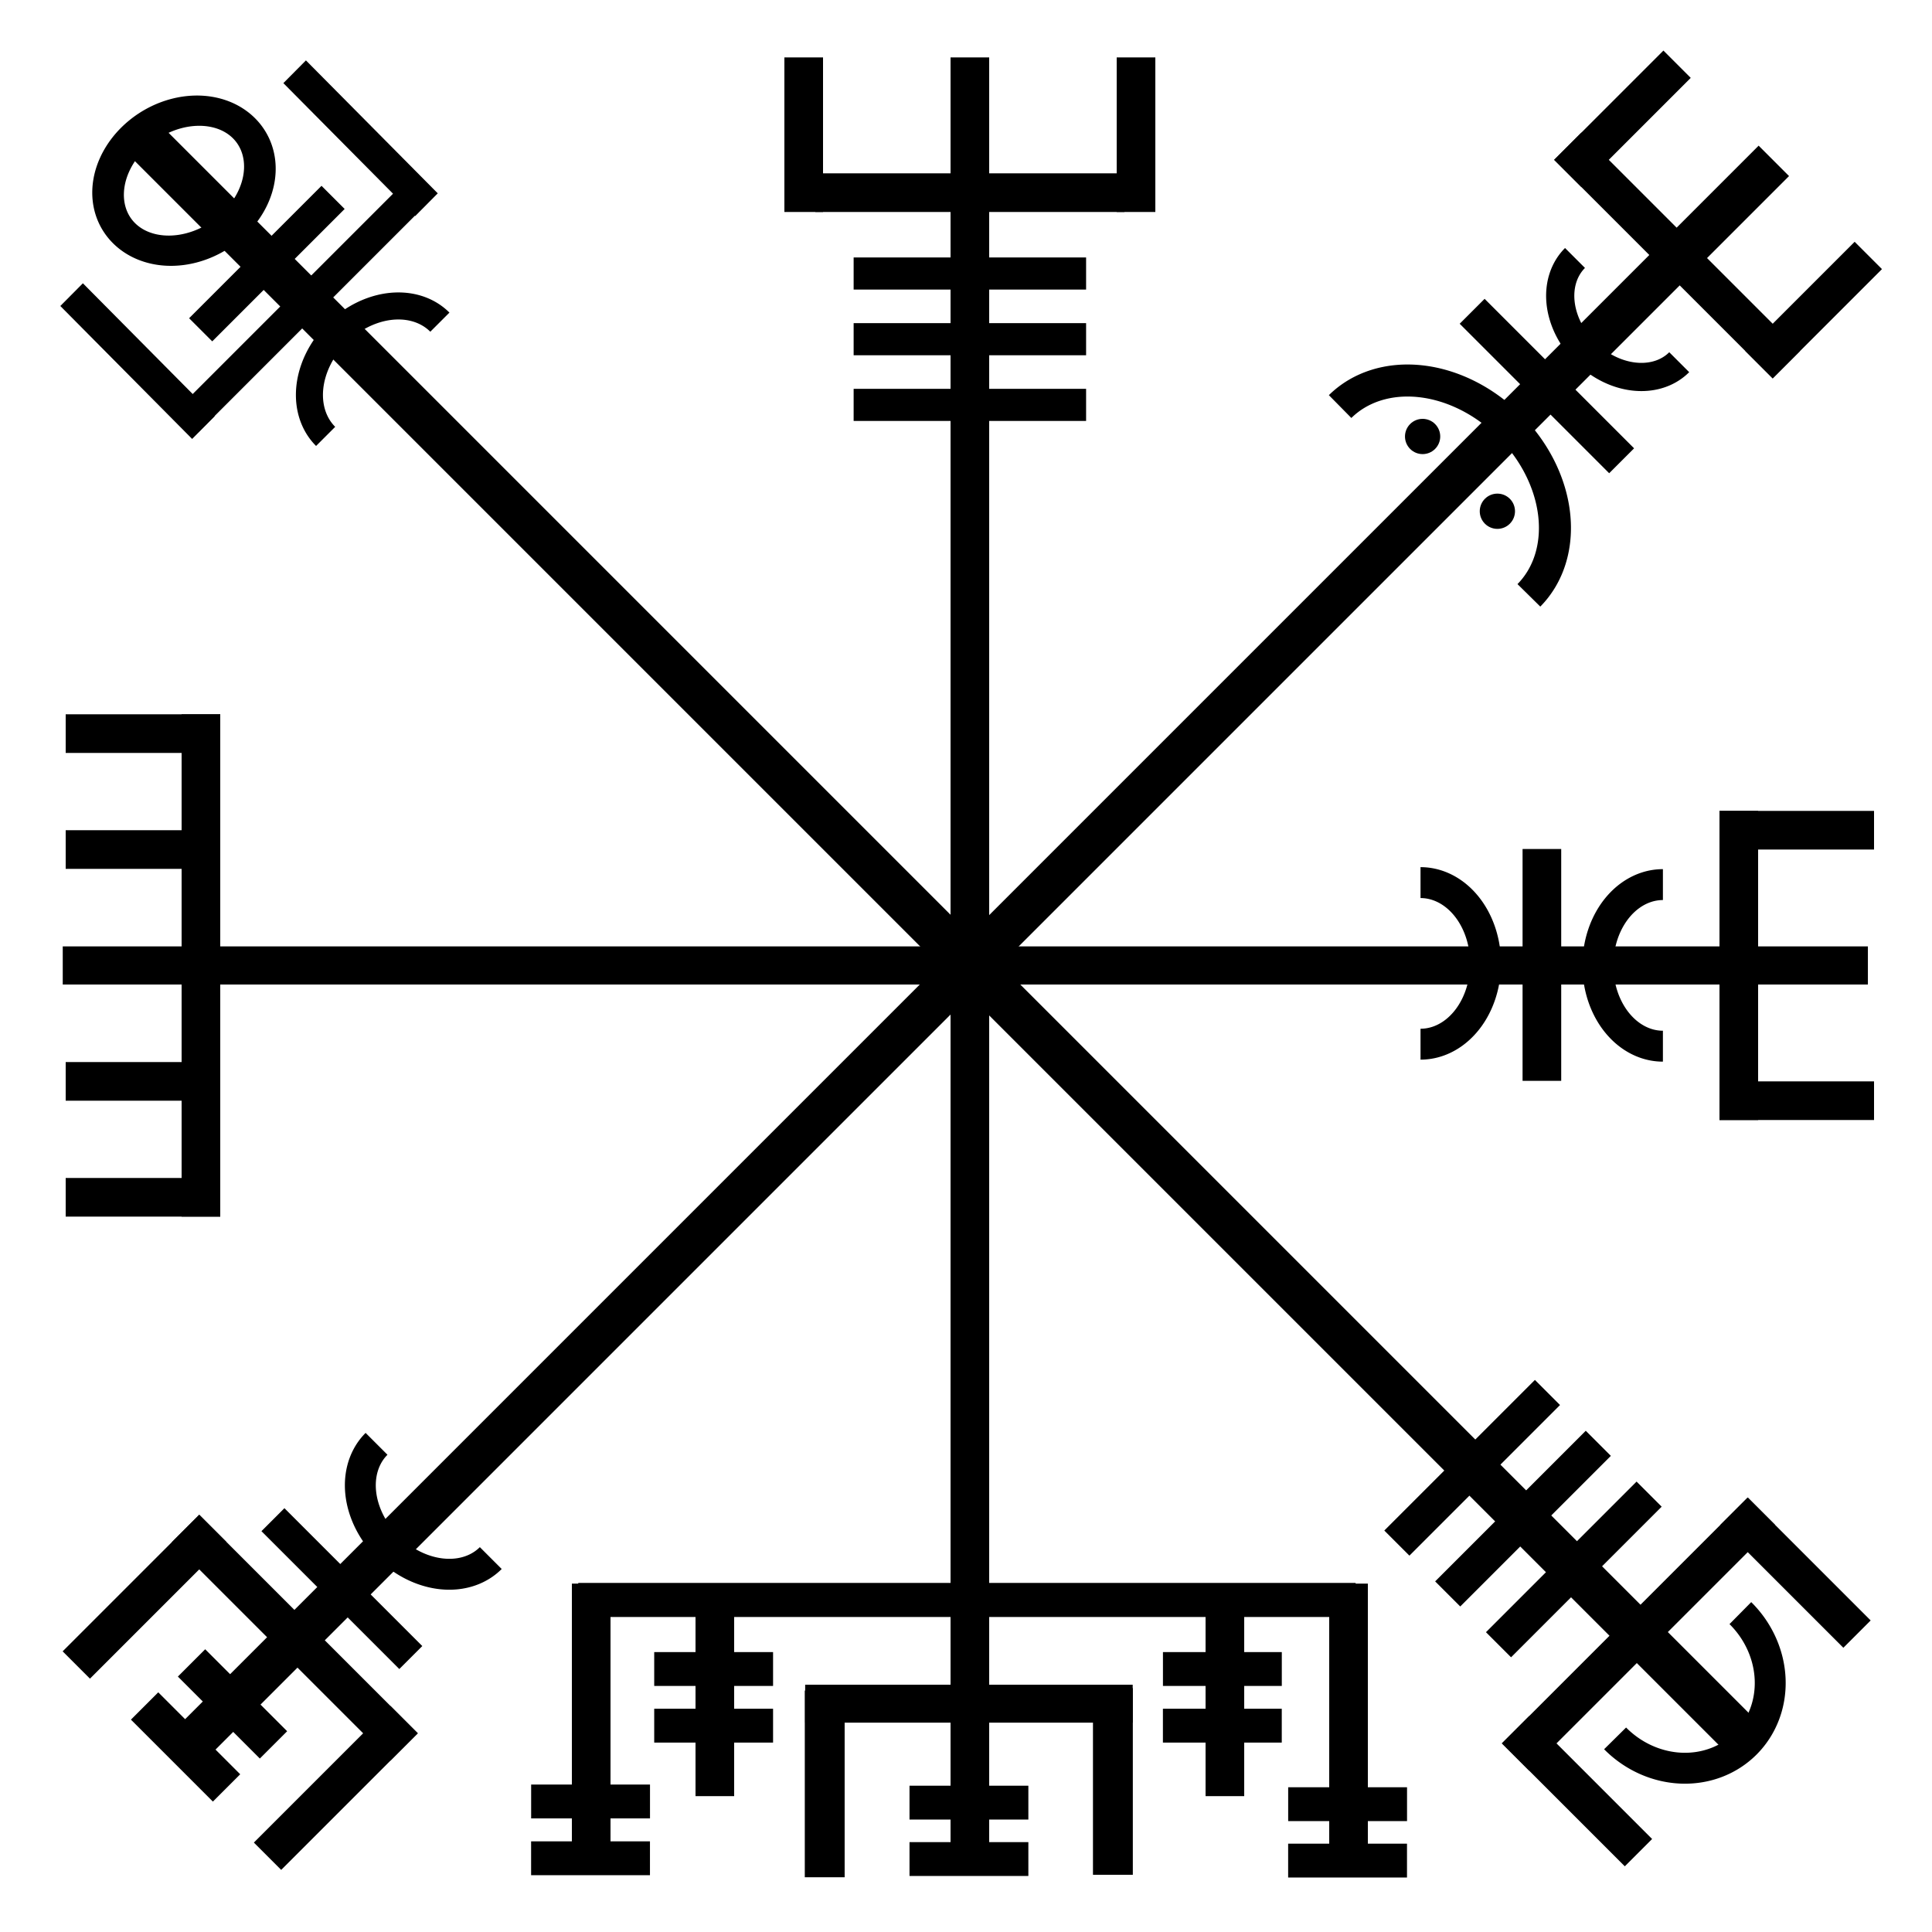
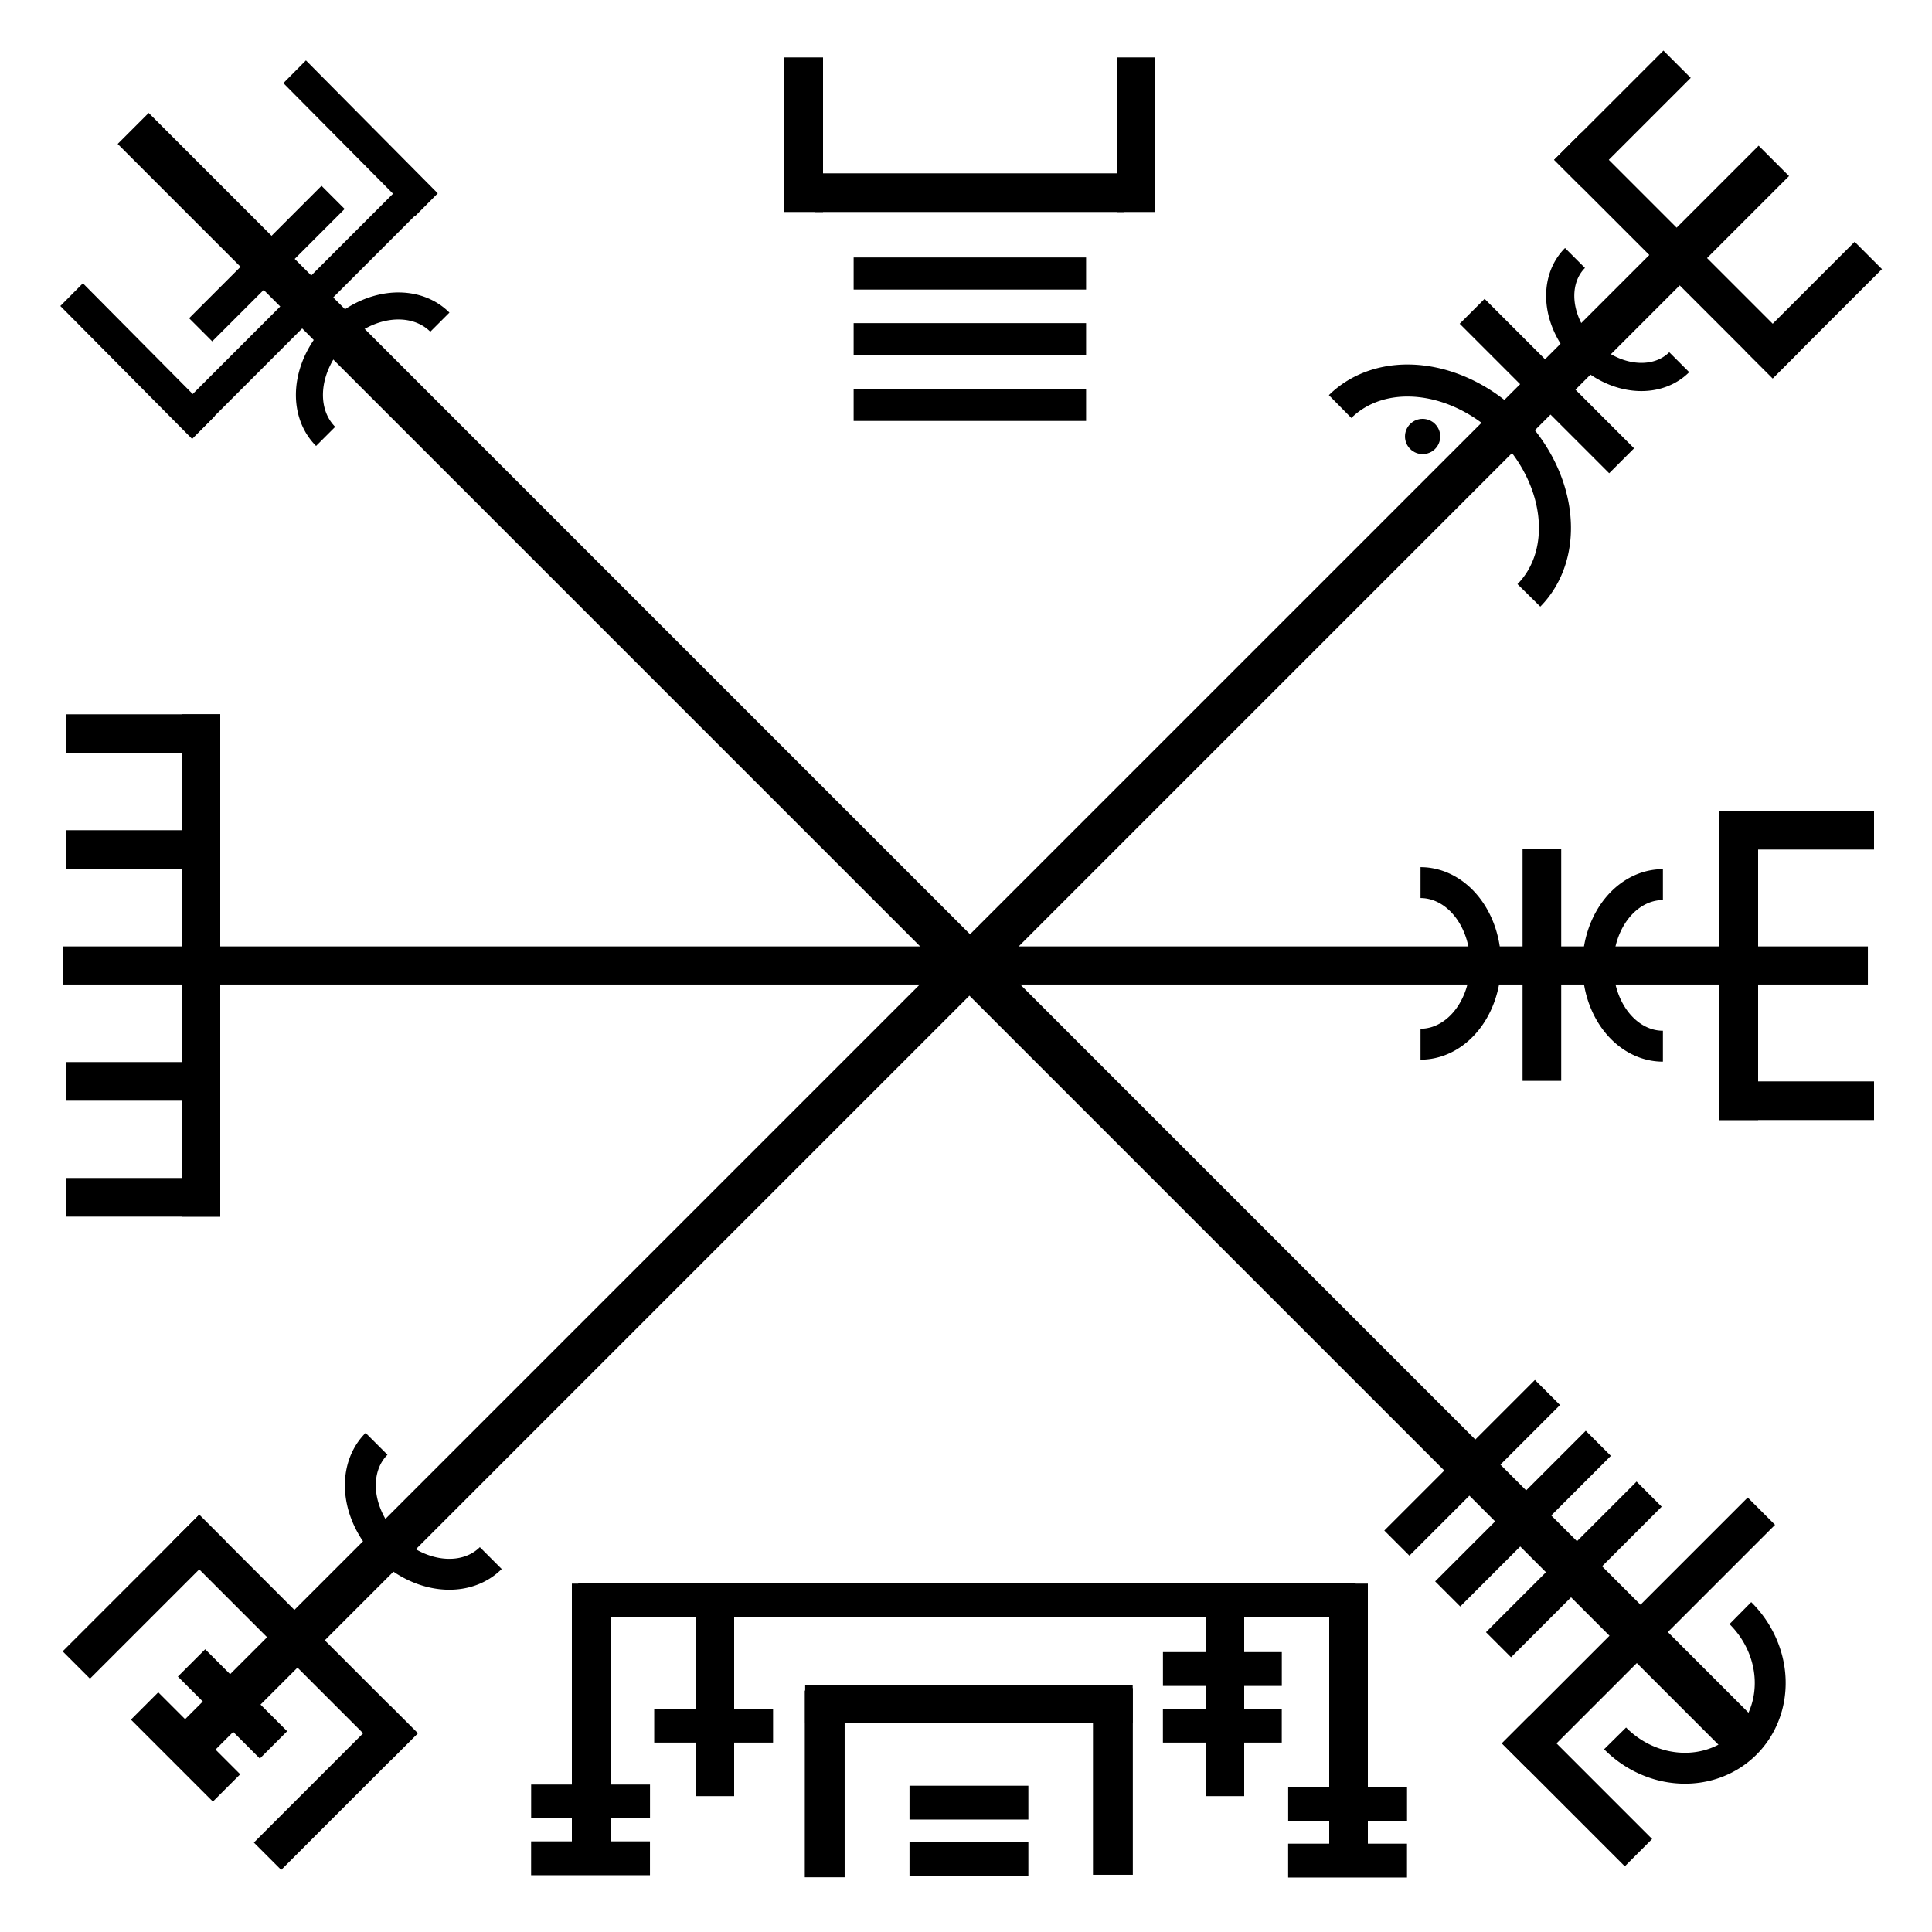
<svg xmlns="http://www.w3.org/2000/svg" xmlns:ns1="http://simplector.lyoshka.net/base/2.0" version="1.1" viewBox="0 0 500 500">
  <g transform="translate(0 -552.36)">
    <rect transform="scale(1,-1)" x="16.238" y="-807.15" width="467.17" height="9.863" rx="0" ry="0" stroke-miterlimit="2" stroke-opacity="0" ns1:layerLocked="false" ns1:layerName="copy of RectFigure-5" ns1:layerVisible="true" />
-     <rect transform="matrix(0,1,1,0,0,0)" x="567.22" y="246" width="470" height="10" rx="0" ry="0" stroke-miterlimit="2" stroke-opacity="0" ns1:layerLocked="false" ns1:layerName="copy of copy of RectFigure-5" ns1:layerVisible="true" />
    <rect transform="rotate(90)" x="737.22" y="-57" width="130" height="10" rx="0" ry="0" stroke-miterlimit="2" stroke-opacity="0" ns1:layerLocked="false" ns1:layerName="copy of copy of copy of copy of copy of RectFigure-5" ns1:layerVisible="true" />
    <rect x="17" y="827.22" width="40" height="10" rx="0" ry="0" stroke-miterlimit="2" stroke-opacity="0" ns1:layerLocked="false" ns1:layerName="copy of copy of copy of copy of copy of RectFigure-5" ns1:layerVisible="true" />
    <rect x="17" y="767.22" width="40" height="10" rx="0" ry="0" stroke-miterlimit="2" stroke-opacity="0" ns1:layerLocked="false" ns1:layerName="copy of copy of copy of copy of copy of RectFigure-5" ns1:layerVisible="true" />
    <rect x="17" y="737.22" width="40" height="10" rx="0" ry="0" stroke-miterlimit="2" stroke-opacity="0" ns1:layerLocked="false" ns1:layerName="copy of copy of copy of copy of copy of copy of RectFigure-5" ns1:layerVisible="true" />
    <rect x="17" y="857.22" width="40" height="10" rx="0" ry="0" stroke-miterlimit="2" stroke-opacity="0" ns1:layerLocked="false" ns1:layerName="copy of copy of copy of copy of copy of copy of RectFigure-5" ns1:layerVisible="true" />
    <rect transform="scale(1,-1)" x="220.92" y="-627.3" width="60.161" height="8.31" rx="0" ry="0" stroke-miterlimit="2" stroke-opacity="0" ns1:layerLocked="false" ns1:layerName="copy of copy of copy of copy of RectFigure-5" ns1:layerVisible="true" />
    <rect transform="scale(1,-1)" x="211" y="-607.22" width="80" height="10" rx="0" ry="0" stroke-miterlimit="2" stroke-opacity="0" ns1:layerLocked="false" ns1:layerName="copy of copy of copy of copy of copy of RectFigure-5" ns1:layerVisible="true" />
    <rect transform="matrix(9.4037e-8 1 1 -4.9114e-8 0 0)" x="567.22" y="289" width="40" height="10" rx="0" ry="0" stroke-miterlimit="2" stroke-opacity="0" ns1:layerLocked="false" ns1:layerName="copy of copy of copy of copy of copy of RectFigure-5" ns1:layerVisible="true" />
    <rect transform="matrix(0,1,1,0,0,0)" x="567.22" y="203" width="40" height="10" rx="0" ry="0" stroke-miterlimit="2" stroke-opacity="0" ns1:layerLocked="false" ns1:layerName="copy of copy of copy of copy of copy of RectFigure-5" ns1:layerVisible="true" />
    <rect x="235.38" y="1014.5" width="30.759" height="8.759" rx="0" ry="0" stroke-miterlimit="2" stroke-opacity="0" ns1:layerLocked="false" ns1:layerName="copy of copy of copy of copy of copy of copy of copy of copy of copy of RectFigure-5" ns1:layerVisible="true" />
    <rect transform="scale(-1,1)" x="-350.84" y="962.02" width="201.19" height="8.816" rx="0" ry="0" stroke-miterlimit="2" stroke-opacity="0" ns1:layerLocked="false" ns1:layerName="copy of copy of copy of copy of copy of copy of RectFigure-5" ns1:layerVisible="true" />
    <rect transform="matrix(4.5396e-8 -1 -1 -1.1296e-7 0 0)" x="-1017.2" y="-190" width="50" height="10" rx="0" ry="0" stroke-miterlimit="2" stroke-opacity="0" ns1:layerLocked="false" ns1:layerName="copy of copy of copy of copy of copy of copy of RectFigure-5" ns1:layerVisible="true" />
    <rect transform="matrix(1.1373e-7 -1 -1 -1.8558e-7 0 0)" x="-1017.2" y="-322" width="52.5" height="10" rx="0" ry="0" stroke-miterlimit="2" stroke-opacity="0" ns1:layerLocked="false" ns1:layerName="copy of copy of copy of copy of copy of copy of RectFigure-5" ns1:layerVisible="true" />
    <rect transform="matrix(-.707 .707 .707 .707 0 0)" x="362.27" y="961.34" width="55.131" height="9.188" rx="0" ry="0" stroke-miterlimit="2" stroke-opacity="0" ns1:layerLocked="false" ns1:layerName="copy of copy of copy of copy of RectFigure-5" ns1:layerVisible="true" />
    <rect transform="matrix(-.707 .707 .707 .707 0 0)" x="344.84" y="984.6" width="90" height="10" rx="0" ry="0" stroke-miterlimit="2" stroke-opacity="0" ns1:layerLocked="false" ns1:layerName="copy of copy of copy of copy of copy of RectFigure-5" ns1:layerVisible="true" />
    <rect transform="matrix(-.707 -.707 -.707 .707 0 0)" x="-1029.6" y="424.84" width="45" height="10" rx="0" ry="0" stroke-miterlimit="2" stroke-opacity="0" ns1:layerLocked="false" ns1:layerName="copy of copy of copy of copy of copy of RectFigure-5" ns1:layerVisible="true" />
-     <rect transform="matrix(-.707 -.707 -.707 .707 0 0)" x="-1029.6" y="344.84" width="45" height="10" rx="0" ry="0" stroke-miterlimit="2" stroke-opacity="0" ns1:layerLocked="false" ns1:layerName="copy of copy of copy of copy of copy of RectFigure-5" ns1:layerVisible="true" />
    <rect transform="matrix(.704 .71 .705 -.71 0 0)" x="456.47" y="-351.8" width="48.457" height="8.282" rx="0" ry="0" stroke-miterlimit="2" stroke-opacity="0" ns1:layerLocked="false" ns1:layerName="copy of copy of copy of copy of copy of copy of RectFigure-5" ns1:layerVisible="true" />
    <rect transform="matrix(.707 .707 -.707 .707 0 0)" x="729.34" y="671.41" width="30" height="10" rx="0" ry="0" stroke-miterlimit="2" stroke-opacity="0" ns1:layerLocked="false" ns1:layerName="copy of copy of copy of copy of copy of copy of copy of copy of copy of RectFigure-5" ns1:layerVisible="true" />
    <rect transform="matrix(.707 .707 -.707 .707 0 0)" x="730.05" y="654.94" width="30" height="10" rx="0" ry="0" stroke-miterlimit="2" stroke-opacity="0" ns1:layerLocked="false" ns1:layerName="copy of copy of copy of copy of copy of copy of copy of copy of copy of copy of RectFigure-5" ns1:layerVisible="true" />
    <rect transform="matrix(-.707 .707 .707 .707 0 0)" x="362.27" y="942.74" width="55.131" height="9.188" rx="0" ry="0" stroke-miterlimit="2" stroke-opacity="0" ns1:layerLocked="false" ns1:layerName="copy of copy of copy of copy of copy of RectFigure-5" ns1:layerVisible="true" />
    <rect transform="matrix(-.707 .707 .707 .707 0 0)" x="362.27" y="924.13" width="55.131" height="9.188" rx="0" ry="0" stroke-miterlimit="2" stroke-opacity="0" ns1:layerLocked="false" ns1:layerName="copy of copy of copy of copy of copy of RectFigure-5" ns1:layerVisible="true" />
    <rect transform="matrix(-.707 -.707 -.707 .707 0 0)" x="-784.34" y="631.41" width="80" height="10" rx="0" ry="0" stroke-miterlimit="2" stroke-opacity="0" ns1:layerLocked="false" ns1:layerName="copy of copy of copy of copy of copy of copy of copy of RectFigure-5" ns1:layerVisible="true" />
    <rect transform="matrix(.707 -.707 -.707 -.707 0 0)" x="-681.41" y="-714.34" width="50" height="10" rx="0" ry="0" stroke-miterlimit="2" stroke-opacity="0" ns1:layerLocked="false" ns1:layerName="copy of copy of copy of copy of copy of copy of copy of RectFigure-5" ns1:layerVisible="true" />
    <rect transform="matrix(.707 -.707 -.707 -.707 0 0)" x="-681.41" y="-784.34" width="50" height="10" rx="0" ry="0" stroke-miterlimit="2" stroke-opacity="0" ns1:layerLocked="false" ns1:layerName="copy of copy of copy of copy of copy of copy of copy of RectFigure-5" ns1:layerVisible="true" />
-     <rect transform="matrix(.707 .707 .707 -.707 0 0)" x="718.73" y="-623.03" width="50.466" height="8.411" rx="0" ry="0" stroke-miterlimit="2" stroke-opacity="0" ns1:layerLocked="false" ns1:layerName="copy of copy of copy of copy of copy of copy of RectFigure-5" ns1:layerVisible="true" />
    <rect transform="matrix(.707 .707 .707 -.707 0 0)" x="704.34" y="-135.44" width="80" height="10" rx="0" ry="0" stroke-miterlimit="2" stroke-opacity="0" ns1:layerLocked="false" ns1:layerName="copy of copy of copy of copy of copy of copy of copy of copy of RectFigure-5" ns1:layerVisible="true" />
    <rect transform="matrix(-.707 .707 .707 .707 0 0)" x="95.442" y="774.34" width="40" height="10" rx="0" ry="0" stroke-miterlimit="2" stroke-opacity="0" ns1:layerLocked="false" ns1:layerName="copy of copy of copy of copy of copy of copy of copy of copy of RectFigure-5" ns1:layerVisible="true" />
    <rect transform="matrix(-.707 .707 .707 .707 0 0)" x="95.442" y="704.34" width="40" height="10" rx="0" ry="0" stroke-miterlimit="2" stroke-opacity="0" ns1:layerLocked="false" ns1:layerName="copy of copy of copy of copy of copy of copy of copy of copy of RectFigure-5" ns1:layerVisible="true" />
    <rect transform="matrix(-.707 -.707 -.707 .707 0 0)" x="-771.77" y="173.61" width="54.719" height="9.12" rx="0" ry="0" stroke-miterlimit="2" stroke-opacity="0" ns1:layerLocked="false" ns1:layerName="copy of copy of copy of copy of copy of copy of copy of RectFigure-5" ns1:layerVisible="true" />
    <ellipse transform="matrix(.645 .645 -.645 .645 226.27 349.27)" cx="355" cy="135" rx="5" ry="5" d="m 360,135 c 0,2.761 -2.239,5 -5,5 -2.761,0 -5,-2.239 -5,-5 0,-2.761 2.239,-5 5,-5 2.761,0 5,2.239 5,5 z" stroke-miterlimit="2" stroke-opacity="0" ns1:layerLocked="false" ns1:layerName="copy of OvalFigure-186" ns1:layerVisible="true" />
-     <ellipse transform="matrix(.645 .645 -.645 .645 245.62 368.62)" cx="355" cy="135" rx="5" ry="5" d="m 360,135 c 0,2.761 -2.239,5 -5,5 -2.761,0 -5,-2.239 -5,-5 0,-2.761 2.239,-5 5,-5 2.761,0 5,2.239 5,5 z" stroke-miterlimit="2" stroke-opacity="0" ns1:layerLocked="false" ns1:layerName="copy of copy of OvalFigure-186" ns1:layerVisible="true" />
    <rect transform="scale(1,-1)" x="220.92" y="-644.3" width="60.161" height="8.31" rx="0" ry="0" stroke-miterlimit="2" stroke-opacity="0" ns1:layerLocked="false" ns1:layerName="copy of copy of copy of copy of copy of RectFigure-5" ns1:layerVisible="true" />
    <rect transform="scale(1,-1)" x="220.92" y="-661.3" width="60.161" height="8.31" rx="0" ry="0" stroke-miterlimit="2" stroke-opacity="0" ns1:layerLocked="false" ns1:layerName="copy of copy of copy of copy of copy of RectFigure-5" ns1:layerVisible="true" />
    <rect transform="matrix(3.0264e-8 -1 -1 -1.6944e-7 0 0)" x="-1037.2" y="-158" width="75" height="10" rx="0" ry="0" stroke-miterlimit="2" stroke-opacity="0" ns1:layerLocked="false" ns1:layerName="copy of copy of copy of copy of copy of copy of copy of RectFigure-5" ns1:layerVisible="true" />
    <rect transform="matrix(3.0264e-8 -1 -1 -1.6944e-7 0 0)" x="-1037.2" y="-354" width="75" height="10" rx="0" ry="0" stroke-miterlimit="2" stroke-opacity="0" ns1:layerLocked="false" ns1:layerName="copy of copy of copy of copy of copy of copy of copy of RectFigure-5" ns1:layerVisible="true" />
    <rect transform="matrix(0,1,1,0,0,0)" x="772.08" y="394.04" width="60" height="10" rx="0" ry="0" stroke-miterlimit="2" stroke-opacity="0" ns1:layerLocked="false" ns1:layerName="copy of copy of copy of copy of copy of RectFigure-5" ns1:layerVisible="true" />
    <rect transform="matrix(0,1,1,0,0,0)" x="762.22" y="445" width="80" height="10" rx="0" ry="0" stroke-miterlimit="2" stroke-opacity="0" ns1:layerLocked="false" ns1:layerName="copy of copy of copy of copy of copy of copy of RectFigure-5" ns1:layerVisible="true" />
    <rect transform="scale(-1,1)" x="-485" y="832.22" width="40" height="10" rx="0" ry="0" stroke-miterlimit="2" stroke-opacity="0" ns1:layerLocked="false" ns1:layerName="copy of copy of copy of copy of copy of copy of RectFigure-5" ns1:layerVisible="true" />
    <rect transform="scale(-1,1)" x="-485" y="762.22" width="40" height="10" rx="0" ry="0" stroke-miterlimit="2" stroke-opacity="0" ns1:layerLocked="false" ns1:layerName="copy of copy of copy of copy of copy of copy of RectFigure-5" ns1:layerVisible="true" />
    <rect transform="matrix(-.707 -.707 -.707 .707 0 0)" x="-1029" y="384.09" width="590.48" height="11.355" rx="0" ry="0" stroke-miterlimit="2" stroke-opacity="0" ns1:layerLocked="false" ns1:layerName="copy of copy of copy of RectFigure-5" ns1:layerVisible="true" />
    <rect transform="matrix(.707 -.707 -.707 -.707 0 0)" x="-674.16" y="-750.3" width="578.74" height="11.13" rx="0" ry="0" stroke-miterlimit="2" stroke-opacity="0" ns1:layerLocked="false" ns1:layerName="copy of copy of copy of copy of RectFigure-5" ns1:layerVisible="true" />
    <path d="m346.82 657.58a34.547 27.637 45 0 1 48.856 48.856" fill-opacity="0" stroke="#000" stroke-miterlimit="2" stroke-width="8.291" ns1:layerLocked="false" ns1:layerName="PathFigure-409" ns1:layerVisible="true" ns1:pathType="path" />
-     <path transform="matrix(.352 .384 -.377 .31 316.09 378.36)" d="m32.542 712.14a32.542 42.331 0 1 1-65.085 0 32.542 42.331 0 1 1 65.085 0z" fill="none" stroke="#000" stroke-width="15.866" />
+     <path transform="matrix(.352 .384 -.377 .31 316.09 378.36)" d="m32.542 712.14z" fill="none" stroke="#000" stroke-width="15.866" />
    <path transform="matrix(-.707 .707 -.707 -.707 148.81 592.11)" d="m97.402-6.12a20.908 16.829 0 1 1-41.817-8e-7" fill="none" stroke="#000" stroke-width="7" />
    <path transform="matrix(.645 .645 -.645 .645 367.81 587.22)" d="m97.402-6.12a20.908 16.829 0 1 1-41.817-8e-7" fill="none" stroke="#000" stroke-width="8" />
    <path transform="matrix(0 1 -1 0 424.24 725.71)" d="m97.402-6.12a20.908 16.829 0 1 1-41.817-8e-7" fill="none" stroke="#000" stroke-width="8" />
    <path transform="matrix(0 -1 1 0 373.75 878.18)" d="m97.402-6.12a20.908 16.829 0 1 1-41.817-8e-7" fill="none" stroke="#000" stroke-width="8" />
    <path transform="matrix(.707 .707 -.707 .707 53.823 891.05)" d="m97.402-6.12a20.908 16.829 0 1 1-41.817-8e-7" fill="none" stroke="#000" stroke-width="8" />
    <path transform="matrix(.707 -.707 .707 .707 -209.58 859.3)" d="m388.58 544.92a22.927 24.69 0 1 1-45.853 0" fill="none" stroke="#000" stroke-width="8" />
    <rect x="235.38" y="1029.1" width="30.759" height="8.759" rx="0" ry="0" stroke-miterlimit="2" stroke-opacity="0" ns1:layerLocked="false" ns1:layerName="copy of copy of copy of copy of copy of copy of copy of copy of copy of RectFigure-5" ns1:layerVisible="true" />
    <rect x="137.46" y="1014.2" width="30.759" height="8.759" rx="0" ry="0" stroke-miterlimit="2" stroke-opacity="0" ns1:layerLocked="false" ns1:layerName="copy of copy of copy of copy of copy of copy of copy of copy of copy of RectFigure-5" ns1:layerVisible="true" />
    <rect x="137.45" y="1028.9" width="30.759" height="8.759" rx="0" ry="0" stroke-miterlimit="2" stroke-opacity="0" ns1:layerLocked="false" ns1:layerName="copy of copy of copy of copy of copy of copy of copy of copy of copy of RectFigure-5" ns1:layerVisible="true" />
-     <rect x="169.31" y="979.92" width="30.759" height="8.759" rx="0" ry="0" stroke-miterlimit="2" stroke-opacity="0" ns1:layerLocked="false" ns1:layerName="copy of copy of copy of copy of copy of copy of copy of copy of copy of RectFigure-5" ns1:layerVisible="true" />
    <rect x="169.31" y="994.58" width="30.759" height="8.759" rx="0" ry="0" stroke-miterlimit="2" stroke-opacity="0" ns1:layerLocked="false" ns1:layerName="copy of copy of copy of copy of copy of copy of copy of copy of copy of RectFigure-5" ns1:layerVisible="true" />
    <rect x="300.97" y="979.92" width="30.759" height="8.759" rx="0" ry="0" stroke-miterlimit="2" stroke-opacity="0" ns1:layerLocked="false" ns1:layerName="copy of copy of copy of copy of copy of copy of copy of copy of copy of RectFigure-5" ns1:layerVisible="true" />
    <rect x="300.96" y="994.58" width="30.759" height="8.759" rx="0" ry="0" stroke-miterlimit="2" stroke-opacity="0" ns1:layerLocked="false" ns1:layerName="copy of copy of copy of copy of copy of copy of copy of copy of copy of RectFigure-5" ns1:layerVisible="true" />
    <rect x="333.38" y="1014.9" width="30.759" height="8.759" rx="0" ry="0" stroke-miterlimit="2" stroke-opacity="0" ns1:layerLocked="false" ns1:layerName="copy of copy of copy of copy of copy of copy of copy of copy of copy of RectFigure-5" ns1:layerVisible="true" />
    <rect x="333.37" y="1029.5" width="30.759" height="8.759" rx="0" ry="0" stroke-miterlimit="2" stroke-opacity="0" ns1:layerLocked="false" ns1:layerName="copy of copy of copy of copy of copy of copy of copy of copy of copy of RectFigure-5" ns1:layerVisible="true" />
    <rect transform="scale(-1,1)" x="-293.14" y="988.36" width="84.764" height="9.819" rx="0" ry="0" stroke-miterlimit="2" stroke-opacity="0" ns1:layerLocked="false" ns1:layerName="copy of copy of copy of copy of copy of copy of RectFigure-5" ns1:layerVisible="true" />
    <rect transform="matrix(0,1,1,0,0,0)" x="989.88" y="208.28" width="48.313" height="10.313" rx="0" ry="0" stroke-miterlimit="2" stroke-opacity="0" ns1:layerLocked="false" ns1:layerName="copy of copy of copy of copy of copy of copy of RectFigure-5" ns1:layerVisible="true" />
    <rect transform="matrix(0,1,1,0,0,0)" x="989.24" y="282.86" width="48.313" height="10.313" rx="0" ry="0" stroke-miterlimit="2" stroke-opacity="0" ns1:layerLocked="false" ns1:layerName="copy of copy of copy of copy of copy of copy of RectFigure-5" ns1:layerVisible="true" />
    <rect transform="matrix(.704 .71 .705 -.71 0 0)" x="456.15" y="-433.36" width="48.457" height="8.282" rx="0" ry="0" stroke-miterlimit="2" stroke-opacity="0" ns1:layerLocked="false" ns1:layerName="copy of copy of copy of copy of copy of copy of RectFigure-5" ns1:layerVisible="true" />
    <rect transform="matrix(-.707 .707 .707 .707 0 0)" x="349.45" y="498.02" width="84.036" height="8.036" rx="0" ry="0" stroke-miterlimit="2" stroke-opacity="0" ns1:layerLocked="false" ns1:layerName="copy of copy of RectFigure-5" ns1:layerVisible="true" />
    <rect transform="matrix(-.707 .707 .707 .707 0 0)" x="365.8" y="483.49" width="48.469" height="8.469" rx="0" ry="0" stroke-miterlimit="2" stroke-opacity="0" ns1:layerLocked="false" ns1:layerName="copy of copy of RectFigure-5" ns1:layerVisible="true" />
  </g>
</svg>